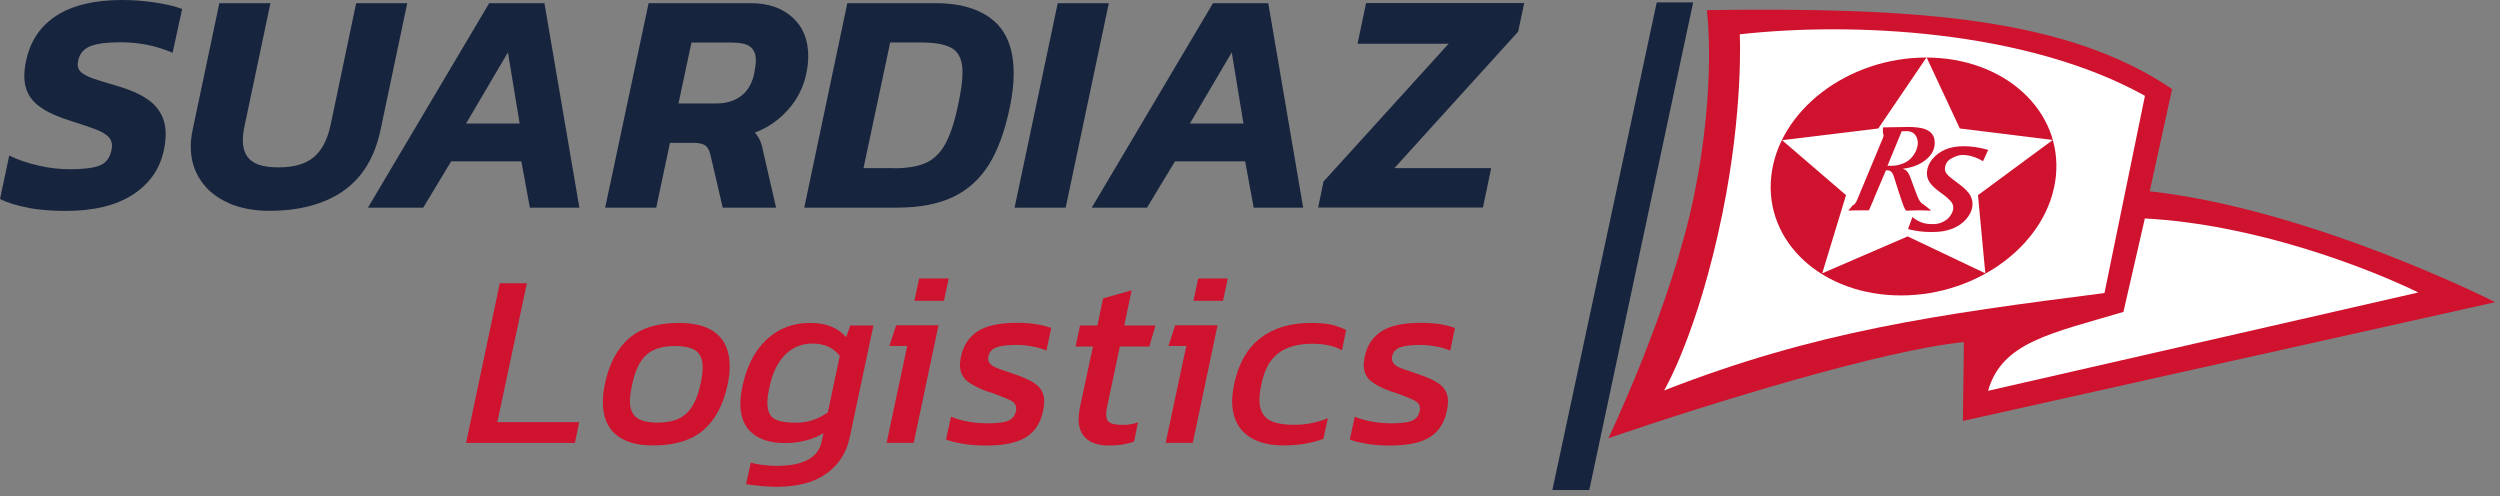
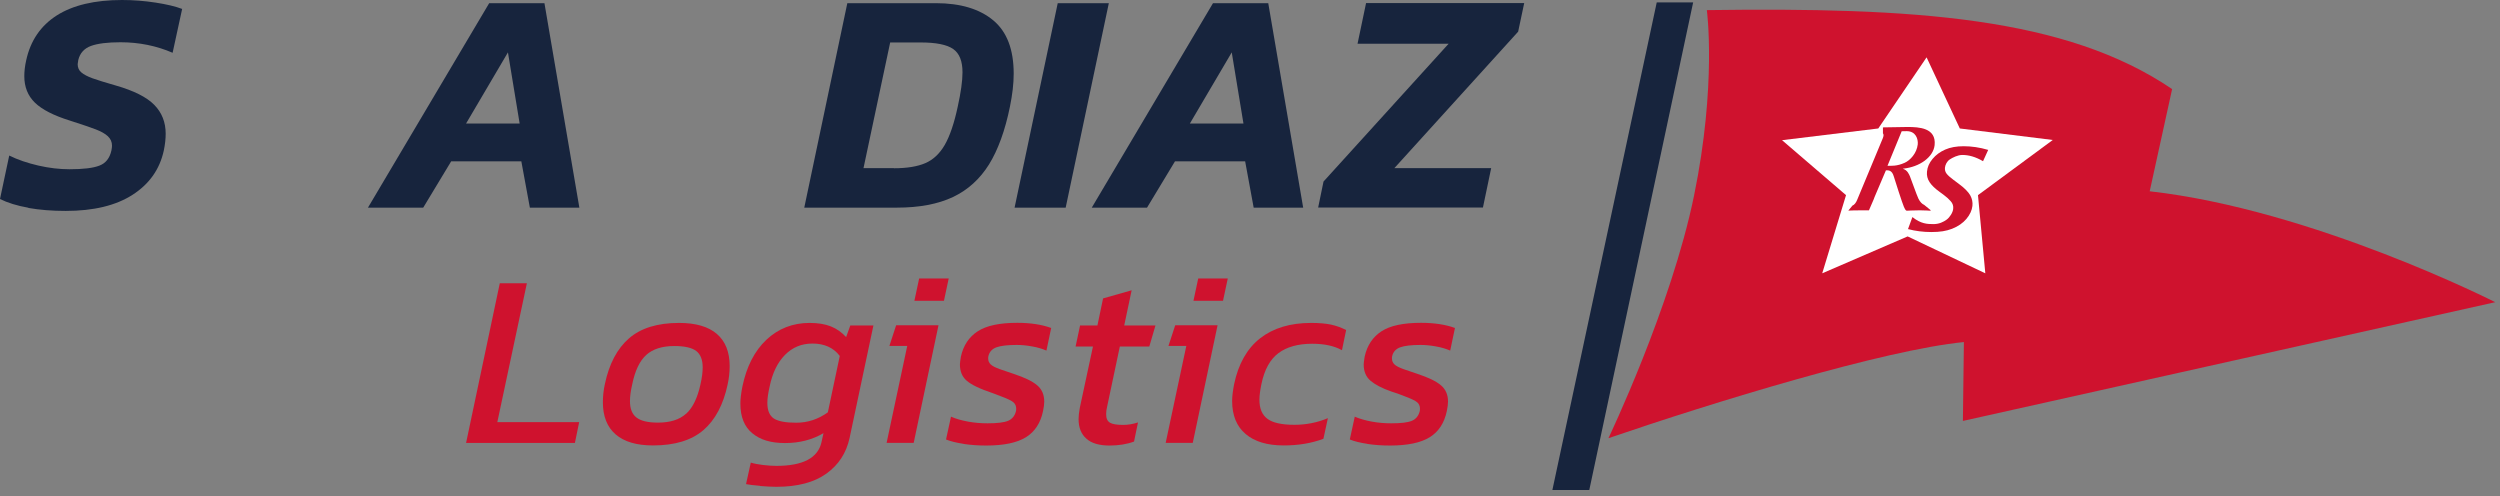
<svg xmlns="http://www.w3.org/2000/svg" width="252" height="50" viewBox="0 0 252 50" fill="none">
  <rect x="0" y="0" width="252" height="50" fill="#808080" stroke="none" />
  <g clip-path="url(#clip0_650_1210)">
    <path d="M2.86 20.94C1.72 20.74 0.76 20.44 0 20.06L0.93 15.68C1.8 16.11 2.79 16.44 3.87 16.69C4.96 16.94 6 17.06 7.01 17.06C8.4 17.06 9.4 16.94 10.03 16.69C10.66 16.45 11.06 15.94 11.23 15.17C11.27 14.96 11.29 14.8 11.29 14.69C11.29 14.31 11.15 13.99 10.87 13.73C10.59 13.47 10.19 13.25 9.65 13.04C9.12 12.84 8.25 12.54 7.06 12.16C5.42 11.65 4.24 11.05 3.52 10.35C2.81 9.66 2.45 8.77 2.45 7.68C2.45 7.19 2.51 6.66 2.64 6.08C3.07 4.1 4.1 2.59 5.73 1.55C7.36 0.52 9.55 0 12.31 0C13.44 0 14.56 0.09 15.67 0.26C16.78 0.43 17.67 0.64 18.36 0.9L17.4 5.32C15.78 4.62 14.03 4.26 12.15 4.26C10.85 4.26 9.86 4.38 9.17 4.63C8.49 4.88 8.06 5.35 7.89 6.05C7.85 6.26 7.83 6.4 7.83 6.47C7.83 6.81 7.95 7.09 8.2 7.3C8.45 7.51 8.82 7.71 9.32 7.89C9.82 8.07 10.59 8.31 11.64 8.61C13.5 9.14 14.8 9.8 15.56 10.58C16.32 11.36 16.7 12.32 16.7 13.48C16.7 13.99 16.64 14.56 16.51 15.18C16.1 17.06 15.06 18.54 13.37 19.63C11.68 20.72 9.43 21.26 6.62 21.26C5.25 21.26 4 21.16 2.86 20.96V20.94Z" fill="#17243D" />
-     <path d="M23.04 20.46C21.84 19.94 20.91 19.19 20.24 18.2C19.57 17.21 19.23 16.08 19.23 14.78C19.23 14.25 19.29 13.68 19.42 13.08L22.11 0.32H27.26L24.67 12.61C24.54 13.19 24.48 13.7 24.48 14.15C24.48 15.07 24.76 15.75 25.33 16.2C25.9 16.65 26.81 16.87 28.07 16.87C29.63 16.87 30.81 16.53 31.62 15.85C32.43 15.17 33 14.09 33.32 12.62L35.9 0.32H41.05L38.36 13.09C37.78 15.84 36.54 17.89 34.63 19.23C32.72 20.57 30.22 21.25 27.13 21.25C25.59 21.25 24.23 20.99 23.03 20.47L23.04 20.46Z" fill="#17243D" />
    <path d="M49.31 0.32H54.88L58.4 20.93H53.41L52.55 16.26H45.48L42.66 20.93H37.09L49.31 0.32ZM52.38 12.45L51.2 5.28L46.98 12.45H52.39H52.38Z" fill="#17243D" />
-     <path d="M65.38 0.32H75.68C77.43 0.32 78.83 0.8 79.89 1.76C80.95 2.72 81.47 4.02 81.47 5.66C81.47 6.19 81.41 6.77 81.28 7.39C81 8.76 80.4 9.97 79.47 11.02C78.54 12.08 77.42 12.86 76.09 13.37C76.3 13.61 76.47 13.86 76.6 14.14C76.73 14.42 76.85 14.82 76.95 15.36L78.23 20.93H72.85L71.63 15.68C71.52 15.19 71.35 14.85 71.1 14.67C70.85 14.49 70.45 14.4 69.9 14.4H67.53L66.15 20.93H61L65.38 0.32ZM72.19 10.43C73.21 10.43 74.06 10.17 74.72 9.66C75.38 9.15 75.82 8.39 76.03 7.39C76.14 6.81 76.19 6.38 76.19 6.08C76.19 5.46 76 5.01 75.63 4.72C75.26 4.43 74.62 4.29 73.73 4.29H69.7L68.39 10.43H72.2H72.19Z" fill="#17243D" />
    <path d="M85.41 0.32H94.34C96.81 0.32 98.74 0.9 100.12 2.05C101.5 3.2 102.18 4.99 102.18 7.43C102.18 8.43 102.05 9.54 101.8 10.76C101.31 13.17 100.6 15.11 99.69 16.58C98.77 18.05 97.56 19.15 96.06 19.86C94.56 20.57 92.67 20.93 90.41 20.93H81.07L85.41 0.32ZM90.11 16.96C91.41 16.96 92.46 16.79 93.26 16.45C94.06 16.11 94.72 15.49 95.23 14.61C95.74 13.72 96.18 12.44 96.54 10.75C96.86 9.3 97.02 8.15 97.02 7.29C97.02 6.16 96.71 5.38 96.08 4.94C95.45 4.5 94.36 4.28 92.8 4.28H89.73L87.04 16.95H90.11V16.96Z" fill="#17243D" />
    <path d="M106.62 0.32H111.77L107.42 20.93H102.27L106.62 0.32Z" fill="#17243D" />
    <path d="M122.27 0.32H127.84L131.36 20.93H126.37L125.51 16.26H118.44L115.62 20.93H110.05L122.27 0.32ZM125.34 12.45L124.16 5.28L119.94 12.45H125.35H125.34Z" fill="#17243D" />
    <path d="M133.41 18.3L146.02 4.41H136.84L137.7 0.31H153.64L153.03 3.19L140.55 16.95H150.31L149.48 20.92H132.87L133.41 18.3Z" fill="#17243D" />
    <path d="M50.38 28.55H53.11L50.13 42.55H58.38L57.95 44.65H46.98L50.38 28.55Z" fill="#CF122E" />
    <path d="M62.06 43.79C61.2 43.05 60.77 41.97 60.77 40.55C60.77 39.92 60.84 39.31 60.97 38.72C61.4 36.67 62.22 35.13 63.41 34.1C64.6 33.07 66.28 32.55 68.45 32.55C70.13 32.55 71.4 32.92 72.26 33.66C73.12 34.4 73.55 35.48 73.55 36.9C73.55 37.53 73.48 38.14 73.35 38.73C72.92 40.78 72.1 42.32 70.91 43.35C69.72 44.38 68.02 44.9 65.82 44.9C64.17 44.9 62.92 44.53 62.06 43.79ZM69.17 41.7C69.83 41.1 70.31 40.11 70.61 38.73C70.76 38.08 70.83 37.51 70.83 37.03C70.83 36.26 70.61 35.71 70.18 35.38C69.75 35.05 69.01 34.88 67.98 34.88C66.75 34.88 65.8 35.18 65.14 35.78C64.48 36.38 64.01 37.36 63.73 38.73C63.58 39.38 63.5 39.95 63.5 40.43C63.5 41.2 63.72 41.75 64.16 42.09C64.6 42.43 65.32 42.6 66.32 42.6C67.55 42.6 68.5 42.3 69.16 41.7H69.17Z" fill="#CF122E" />
    <path d="M76.61 48.97C75.97 48.92 75.5 48.86 75.2 48.8L75.68 46.63C76 46.73 76.41 46.81 76.91 46.87C77.41 46.93 77.86 46.96 78.26 46.96C80.94 46.96 82.46 46.16 82.81 44.56L83.01 43.66C81.88 44.33 80.58 44.66 79.13 44.66C77.68 44.66 76.63 44.33 75.83 43.67C75.03 43.01 74.63 42.02 74.63 40.68C74.63 40.21 74.7 39.65 74.83 38.98C75.25 36.95 76.06 35.37 77.26 34.24C78.46 33.12 79.91 32.55 81.61 32.55C82.46 32.55 83.17 32.67 83.75 32.9C84.33 33.13 84.84 33.49 85.29 33.98L85.71 32.81H88.04L85.64 44.14C85.31 45.66 84.53 46.86 83.3 47.74C82.08 48.62 80.4 49.07 78.26 49.07C77.81 49.07 77.26 49.04 76.62 48.99L76.61 48.97ZM83.45 41.55L84.65 35.88C84.02 35.05 83.1 34.63 81.9 34.63C80.8 34.63 79.88 35.01 79.13 35.77C78.38 36.53 77.86 37.59 77.58 38.96C77.43 39.61 77.35 40.16 77.35 40.61C77.35 41.38 77.57 41.9 78.01 42.19C78.45 42.47 79.2 42.61 80.25 42.61C81.42 42.61 82.48 42.26 83.45 41.56V41.55Z" fill="#CF122E" />
    <path d="M91.45 34.87H89.65L90.33 32.79H94.6L92.1 44.64H89.37L91.45 34.87ZM92.65 28.07H95.63L95.15 30.32H92.17L92.65 28.07Z" fill="#CF122E" />
-     <path d="M97.13 44.74C96.41 44.63 95.82 44.49 95.36 44.3L95.86 42C96.36 42.22 96.94 42.38 97.59 42.5C98.24 42.62 98.89 42.67 99.54 42.67C100.51 42.67 101.2 42.59 101.61 42.42C102.02 42.25 102.29 41.93 102.41 41.44C102.43 41.37 102.43 41.29 102.43 41.19C102.43 40.86 102.28 40.6 101.97 40.42C101.66 40.24 101.08 40 100.23 39.69L99.56 39.47C98.61 39.14 97.91 38.77 97.45 38.38C96.99 37.99 96.76 37.44 96.76 36.74C96.76 36.61 96.79 36.34 96.86 35.94C97.11 34.81 97.68 33.96 98.56 33.39C99.44 32.82 100.77 32.54 102.54 32.54C103.86 32.54 105 32.71 105.96 33.06L105.48 35.34C105.06 35.16 104.58 35.01 104.04 34.92C103.5 34.82 102.98 34.77 102.48 34.77C101.56 34.77 100.88 34.85 100.44 35.01C100 35.17 99.73 35.47 99.63 35.9C99.61 35.97 99.61 36.05 99.61 36.15C99.61 36.38 99.7 36.58 99.87 36.74C100.04 36.9 100.34 37.05 100.75 37.2C101.16 37.35 101.63 37.51 102.16 37.68C103.28 38.05 104.07 38.43 104.55 38.84C105.03 39.25 105.26 39.79 105.26 40.48C105.26 40.73 105.22 41.05 105.14 41.43C104.89 42.63 104.32 43.51 103.42 44.07C102.52 44.63 101.19 44.91 99.42 44.91C98.62 44.91 97.86 44.86 97.14 44.75L97.13 44.74Z" fill="#CF122E" />
+     <path d="M97.13 44.74C96.41 44.63 95.82 44.49 95.36 44.3L95.86 42C96.36 42.22 96.94 42.38 97.59 42.5C98.24 42.62 98.89 42.67 99.54 42.67C100.51 42.67 101.2 42.59 101.61 42.42C102.02 42.25 102.29 41.93 102.41 41.44C102.43 41.37 102.43 41.29 102.43 41.19C102.43 40.86 102.28 40.6 101.97 40.42C101.66 40.24 101.08 40 100.23 39.69C98.61 39.14 97.91 38.77 97.45 38.38C96.99 37.99 96.76 37.44 96.76 36.74C96.76 36.61 96.79 36.34 96.86 35.94C97.11 34.81 97.68 33.96 98.56 33.39C99.44 32.82 100.77 32.54 102.54 32.54C103.86 32.54 105 32.71 105.96 33.06L105.48 35.34C105.06 35.16 104.58 35.01 104.04 34.92C103.5 34.82 102.98 34.77 102.48 34.77C101.56 34.77 100.88 34.85 100.44 35.01C100 35.17 99.73 35.47 99.63 35.9C99.61 35.97 99.61 36.05 99.61 36.15C99.61 36.38 99.7 36.58 99.87 36.74C100.04 36.9 100.34 37.05 100.75 37.2C101.16 37.35 101.63 37.51 102.16 37.68C103.28 38.05 104.07 38.43 104.55 38.84C105.03 39.25 105.26 39.79 105.26 40.48C105.26 40.73 105.22 41.05 105.14 41.43C104.89 42.63 104.32 43.51 103.42 44.07C102.52 44.63 101.19 44.91 99.42 44.91C98.62 44.91 97.86 44.86 97.14 44.75L97.13 44.74Z" fill="#CF122E" />
    <path d="M109.5 44.21C108.98 43.75 108.72 43.1 108.72 42.25C108.72 41.95 108.76 41.57 108.84 41.13L110.17 34.93H108.42L108.87 32.81H110.62L111.19 30.08L114.07 29.26L113.32 32.81H116.47L115.85 34.93H112.88L111.6 40.98C111.53 41.25 111.5 41.51 111.5 41.76C111.5 42.18 111.63 42.46 111.89 42.61C112.15 42.76 112.59 42.83 113.23 42.83C113.7 42.83 114.19 42.75 114.71 42.58L114.31 44.51C113.58 44.78 112.75 44.91 111.83 44.91C110.8 44.91 110.02 44.68 109.51 44.22L109.5 44.21Z" fill="#CF122E" />
    <path d="M119.58 34.87H117.78L118.46 32.79H122.73L120.23 44.64H117.5L119.58 34.87ZM120.78 28.07H123.76L123.28 30.32H120.3L120.78 28.07Z" fill="#CF122E" />
    <path d="M125.56 43.75C124.65 42.98 124.2 41.87 124.2 40.42C124.2 39.95 124.27 39.39 124.4 38.72C124.83 36.67 125.71 35.13 127.02 34.1C128.34 33.07 130.05 32.55 132.17 32.55C132.97 32.55 133.64 32.61 134.17 32.72C134.7 32.84 135.21 33.02 135.69 33.27L135.27 35.3C134.5 34.87 133.5 34.65 132.27 34.65C130.84 34.65 129.7 34.97 128.86 35.6C128.02 36.23 127.45 37.27 127.15 38.72C127.02 39.35 126.95 39.88 126.95 40.3C126.95 41.18 127.22 41.82 127.76 42.22C128.3 42.62 129.21 42.82 130.47 42.82C131.65 42.82 132.78 42.6 133.85 42.15L133.4 44.23C132.2 44.68 130.87 44.9 129.4 44.9C127.75 44.9 126.47 44.52 125.56 43.75Z" fill="#CF122E" />
    <path d="M137.83 44.74C137.11 44.63 136.52 44.49 136.06 44.3L136.56 42C137.06 42.22 137.64 42.38 138.29 42.5C138.94 42.62 139.59 42.67 140.24 42.67C141.21 42.67 141.9 42.59 142.31 42.42C142.72 42.25 142.99 41.93 143.11 41.44C143.13 41.37 143.13 41.29 143.13 41.19C143.13 40.86 142.98 40.6 142.67 40.42C142.36 40.24 141.78 40 140.93 39.69L140.26 39.47C139.31 39.14 138.61 38.77 138.15 38.38C137.69 37.99 137.46 37.44 137.46 36.74C137.46 36.61 137.49 36.34 137.56 35.94C137.81 34.81 138.38 33.96 139.26 33.39C140.14 32.82 141.47 32.54 143.24 32.54C144.56 32.54 145.7 32.71 146.66 33.06L146.18 35.34C145.76 35.16 145.28 35.01 144.74 34.92C144.2 34.82 143.68 34.77 143.18 34.77C142.26 34.77 141.58 34.85 141.14 35.01C140.7 35.17 140.43 35.47 140.33 35.9C140.31 35.97 140.31 36.05 140.31 36.15C140.31 36.38 140.4 36.58 140.57 36.74C140.74 36.9 141.04 37.05 141.45 37.2C141.86 37.35 142.33 37.51 142.86 37.68C143.98 38.05 144.77 38.43 145.25 38.84C145.73 39.25 145.96 39.79 145.96 40.48C145.96 40.73 145.92 41.05 145.84 41.43C145.59 42.63 145.02 43.51 144.12 44.07C143.22 44.63 141.89 44.91 140.12 44.91C139.32 44.91 138.56 44.86 137.84 44.75L137.83 44.74Z" fill="#CF122E" />
    <path d="M160.2 49.39L170.67 0.24H167L156.48 49.39H160.2Z" fill="#17243D" />
    <path d="M172.05 1.02C172.05 1.02 173.06 8.5 170.76 19.72C168.46 30.94 162.13 44.17 162.13 44.17C172.73 40.54 189.92 35.27 197.96 34.48L197.86 42.43L251.52 30.46C251.52 30.46 233.17 21.14 216.69 19.28L218.95 8.98C208.26 1.72 192.94 0.73 172.05 1.02Z" fill="#CF122E" />
-     <path d="M200.41 39.39L243.77 29.48C238.3 26.84 227.19 22.61 216.2 22.02L214.04 31.44C206.78 33.6 201.78 34.48 200.4 39.39H200.41Z" fill="white" />
-     <path d="M175.36 3.46C186.64 2.19 204.24 2.99 216.21 9.66L212.13 29.54C195.26 31.7 183.04 33.38 167.74 39.36C167.74 39.36 171.14 33.66 173.62 21.52C175.76 11.03 175.37 3.46 175.37 3.46H175.36Z" fill="white" />
    <path d="M178.54 17.79C179.24 11.17 186.23 5.8 194.15 5.8C202.07 5.8 207.92 11.17 207.23 17.79C206.53 24.41 199.54 29.78 191.62 29.78C183.7 29.78 177.84 24.41 178.54 17.79Z" fill="#CF122E" />
    <path fill-rule="evenodd" clip-rule="evenodd" d="M194.2 5.78L197.55 12.95L206.92 14.11L199.38 19.67L200.12 27.55L192.29 23.83L183.68 27.55L186.08 19.67L179.63 14.13L189.33 12.95L194.2 5.78Z" fill="white" />
    <path fill-rule="evenodd" clip-rule="evenodd" d="M192.32 23.11L192.77 21.88C193.62 22.56 194.26 22.59 194.89 22.59C195.47 22.59 195.9 22.37 196.22 22.14C196.54 21.91 196.85 21.41 196.88 21.06C196.92 20.76 196.83 20.5 196.63 20.28C196.43 20.06 196.22 19.86 195.97 19.68L195.5 19.33C195.04 19 194.71 18.68 194.5 18.36C194.29 18.04 194.2 17.69 194.24 17.3C194.28 16.84 194.47 16.42 194.8 16.02C195.13 15.62 195.55 15.31 196.07 15.08C196.59 14.85 197.21 14.74 197.94 14.74C198.74 14.74 199.56 14.86 200.41 15.11L199.89 16.25C199.13 15.8 198.44 15.62 197.8 15.62C197.34 15.62 196.83 15.88 196.54 16.07C196.25 16.26 196.08 16.61 196.05 16.91C196.03 17.13 196.08 17.33 196.22 17.51C196.36 17.69 196.59 17.89 196.91 18.13L197.42 18.51C198.02 18.95 198.41 19.35 198.6 19.69C198.79 20.03 198.86 20.39 198.82 20.76C198.77 21.2 198.57 21.64 198.21 22.07C197.85 22.49 197.38 22.82 196.77 23.06C196.17 23.29 195.57 23.39 194.67 23.39C193.87 23.39 193.08 23.29 192.31 23.09L192.32 23.11Z" fill="#CF122E" />
    <path fill-rule="evenodd" clip-rule="evenodd" d="M193.97 20.66C193.74 20.56 193.54 20.36 193.37 20.01C193.2 19.66 192.58 17.89 192.52 17.77C192.42 17.55 192.27 17.16 191.83 17.02V17C193.52 16.83 194.88 15.83 195.01 14.63C195.19 12.88 193.43 12.8 192.27 12.8C191.87 12.8 190.88 12.83 189.8 12.84V13.44C189.89 13.54 189.88 13.71 189.78 13.95L187.2 20.15C187.09 20.43 186.91 20.66 186.73 20.72L186.31 21.23C186.55 21.22 186.98 21.2 187.69 21.2C187.95 21.2 188.19 21.2 188.39 21.2L188.87 20.09C188.89 20.02 188.92 19.94 188.96 19.85L190.1 17.17C190.31 17.17 190.7 17.11 190.89 17.77C190.98 18.08 191.77 20.54 191.91 20.84C192.05 21.14 192.1 21.24 192.22 21.24C192.45 21.24 192.68 21.2 193.52 21.2C194.22 21.2 194.41 21.24 194.53 21.24C194.58 21.24 194.61 21.22 194.63 21.2L193.99 20.68L193.97 20.66ZM190.26 16.71L191.69 13.23C191.83 13.22 191.97 13.22 192.19 13.22C193.12 13.22 193.36 14.02 193.31 14.55C193.21 15.45 192.55 16.16 191.99 16.41C191.19 16.77 190.63 16.71 190.27 16.71H190.26Z" fill="#CF122E" />
  </g>
  <defs>
    <clipPath id="clip0_650_1210">
      <rect width="251.52" height="49.39" fill="white" />
    </clipPath>
  </defs>
</svg>